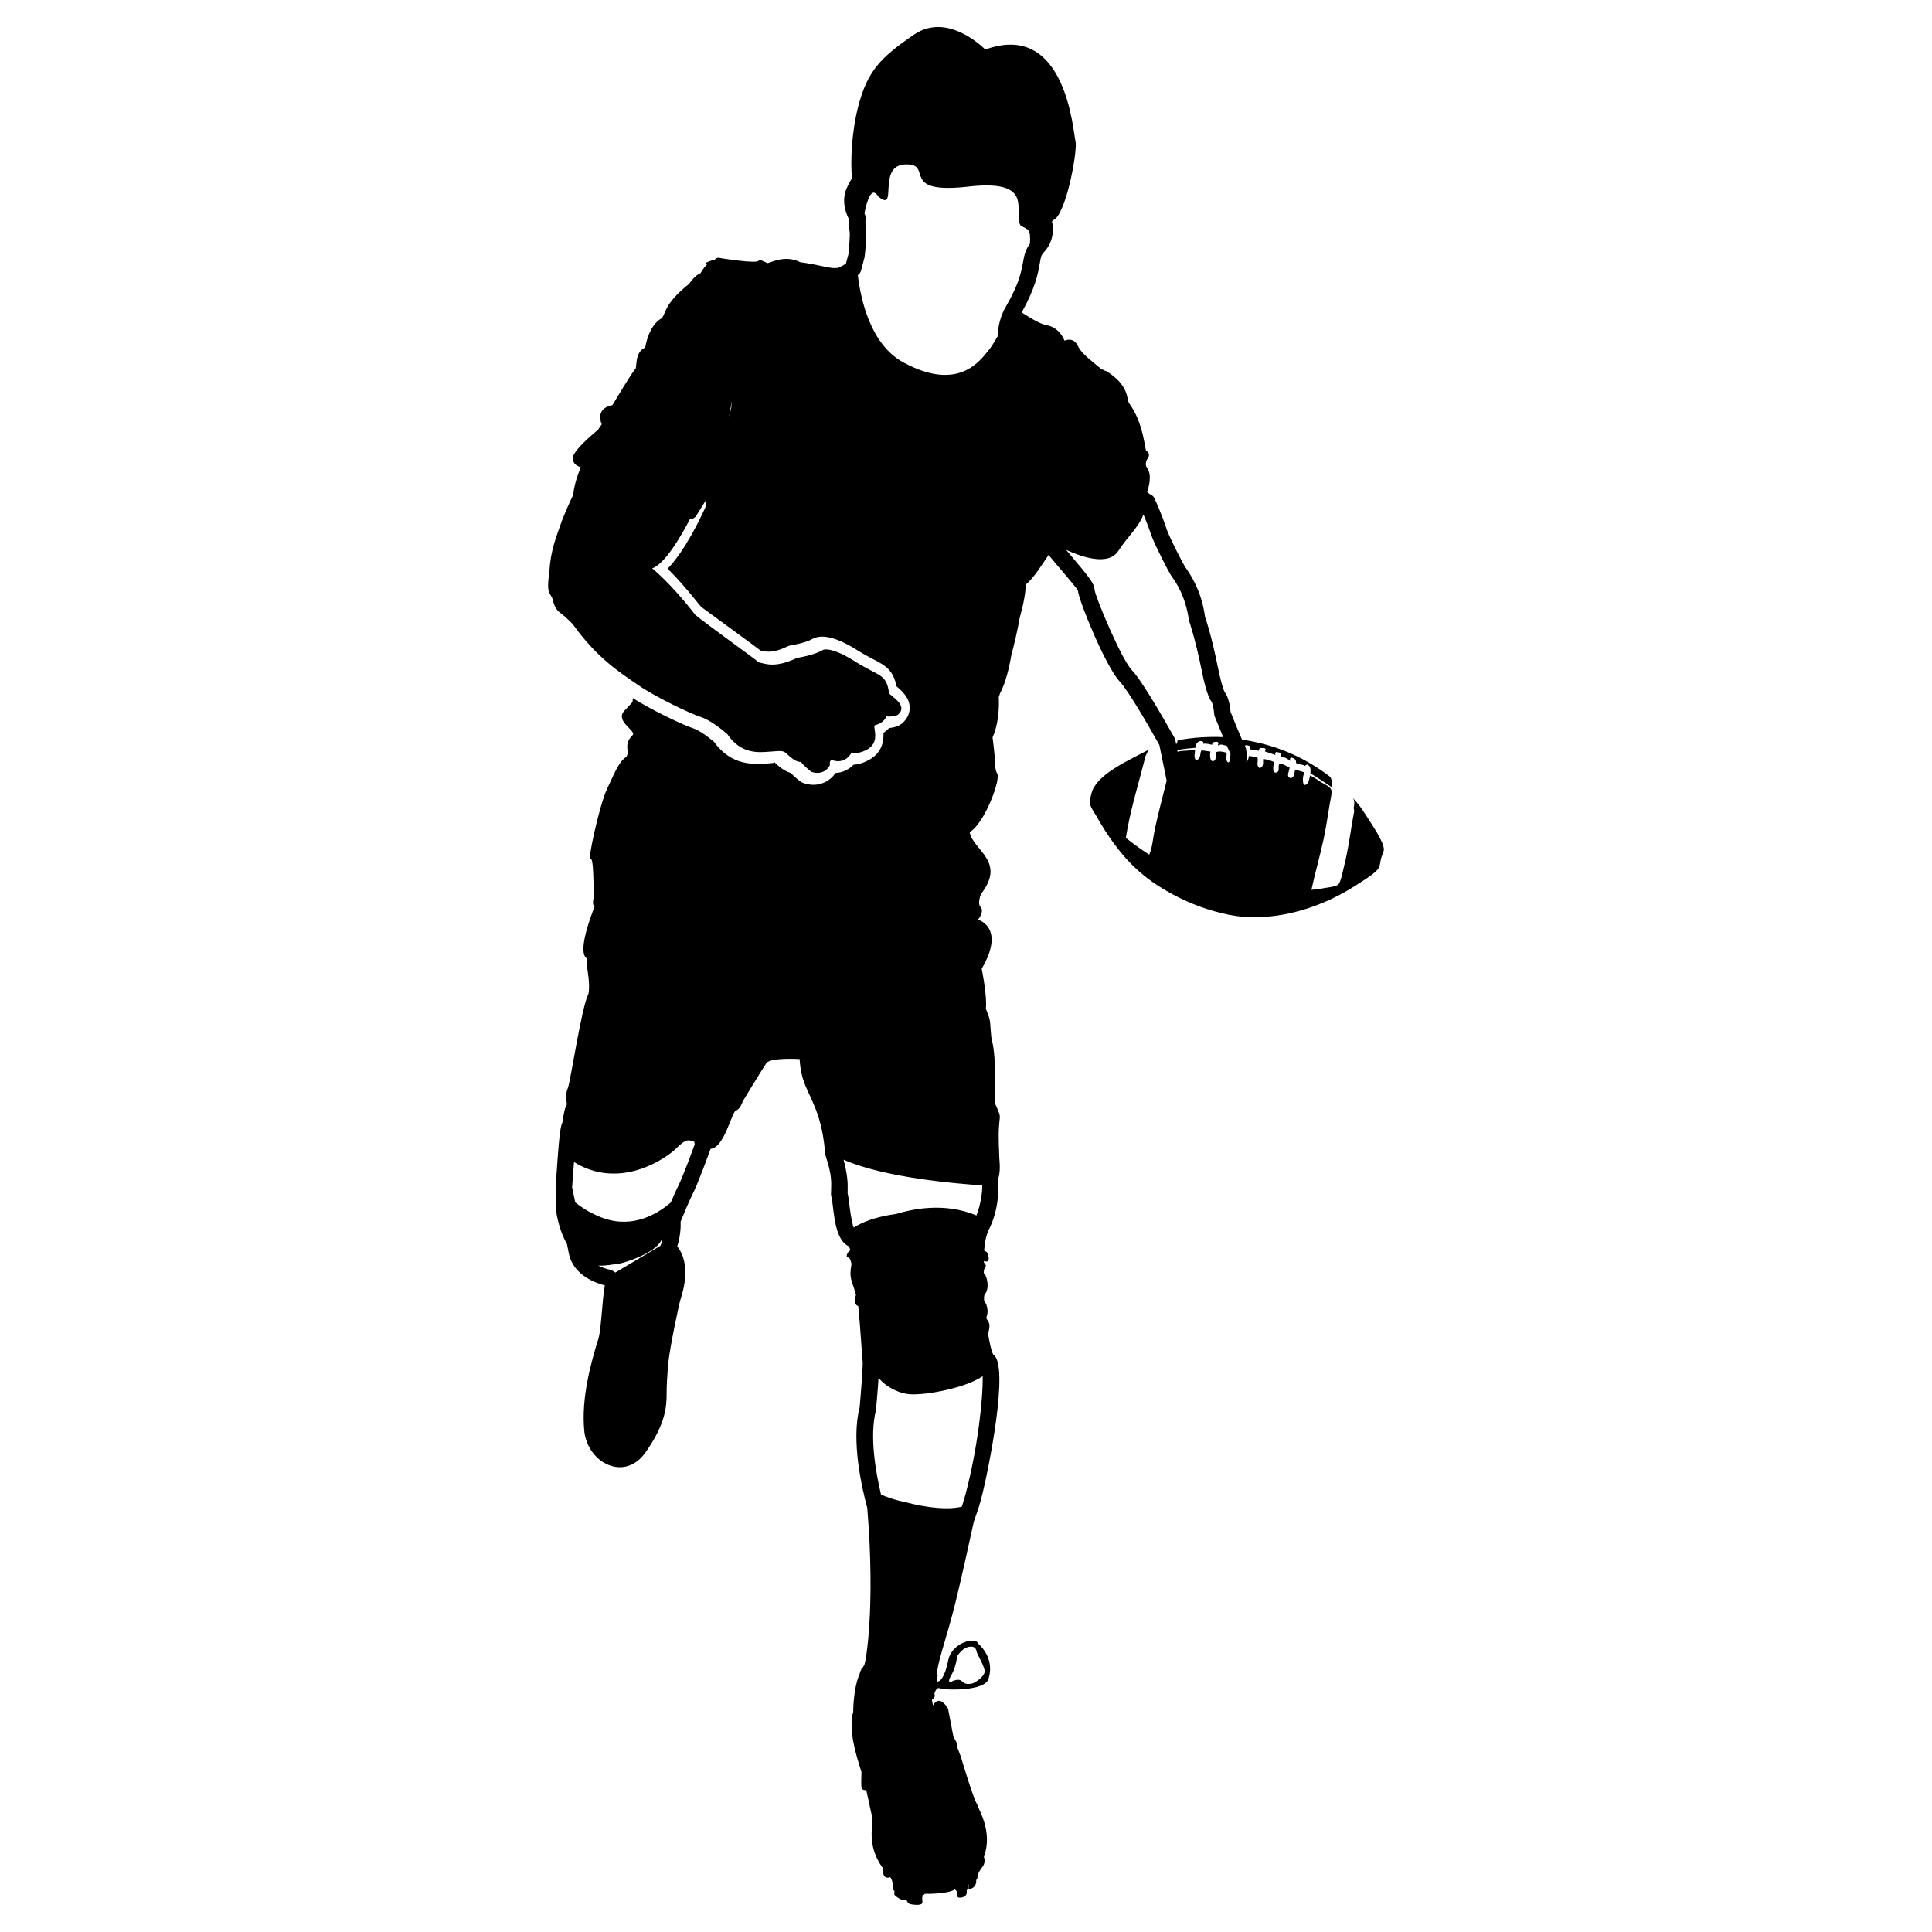
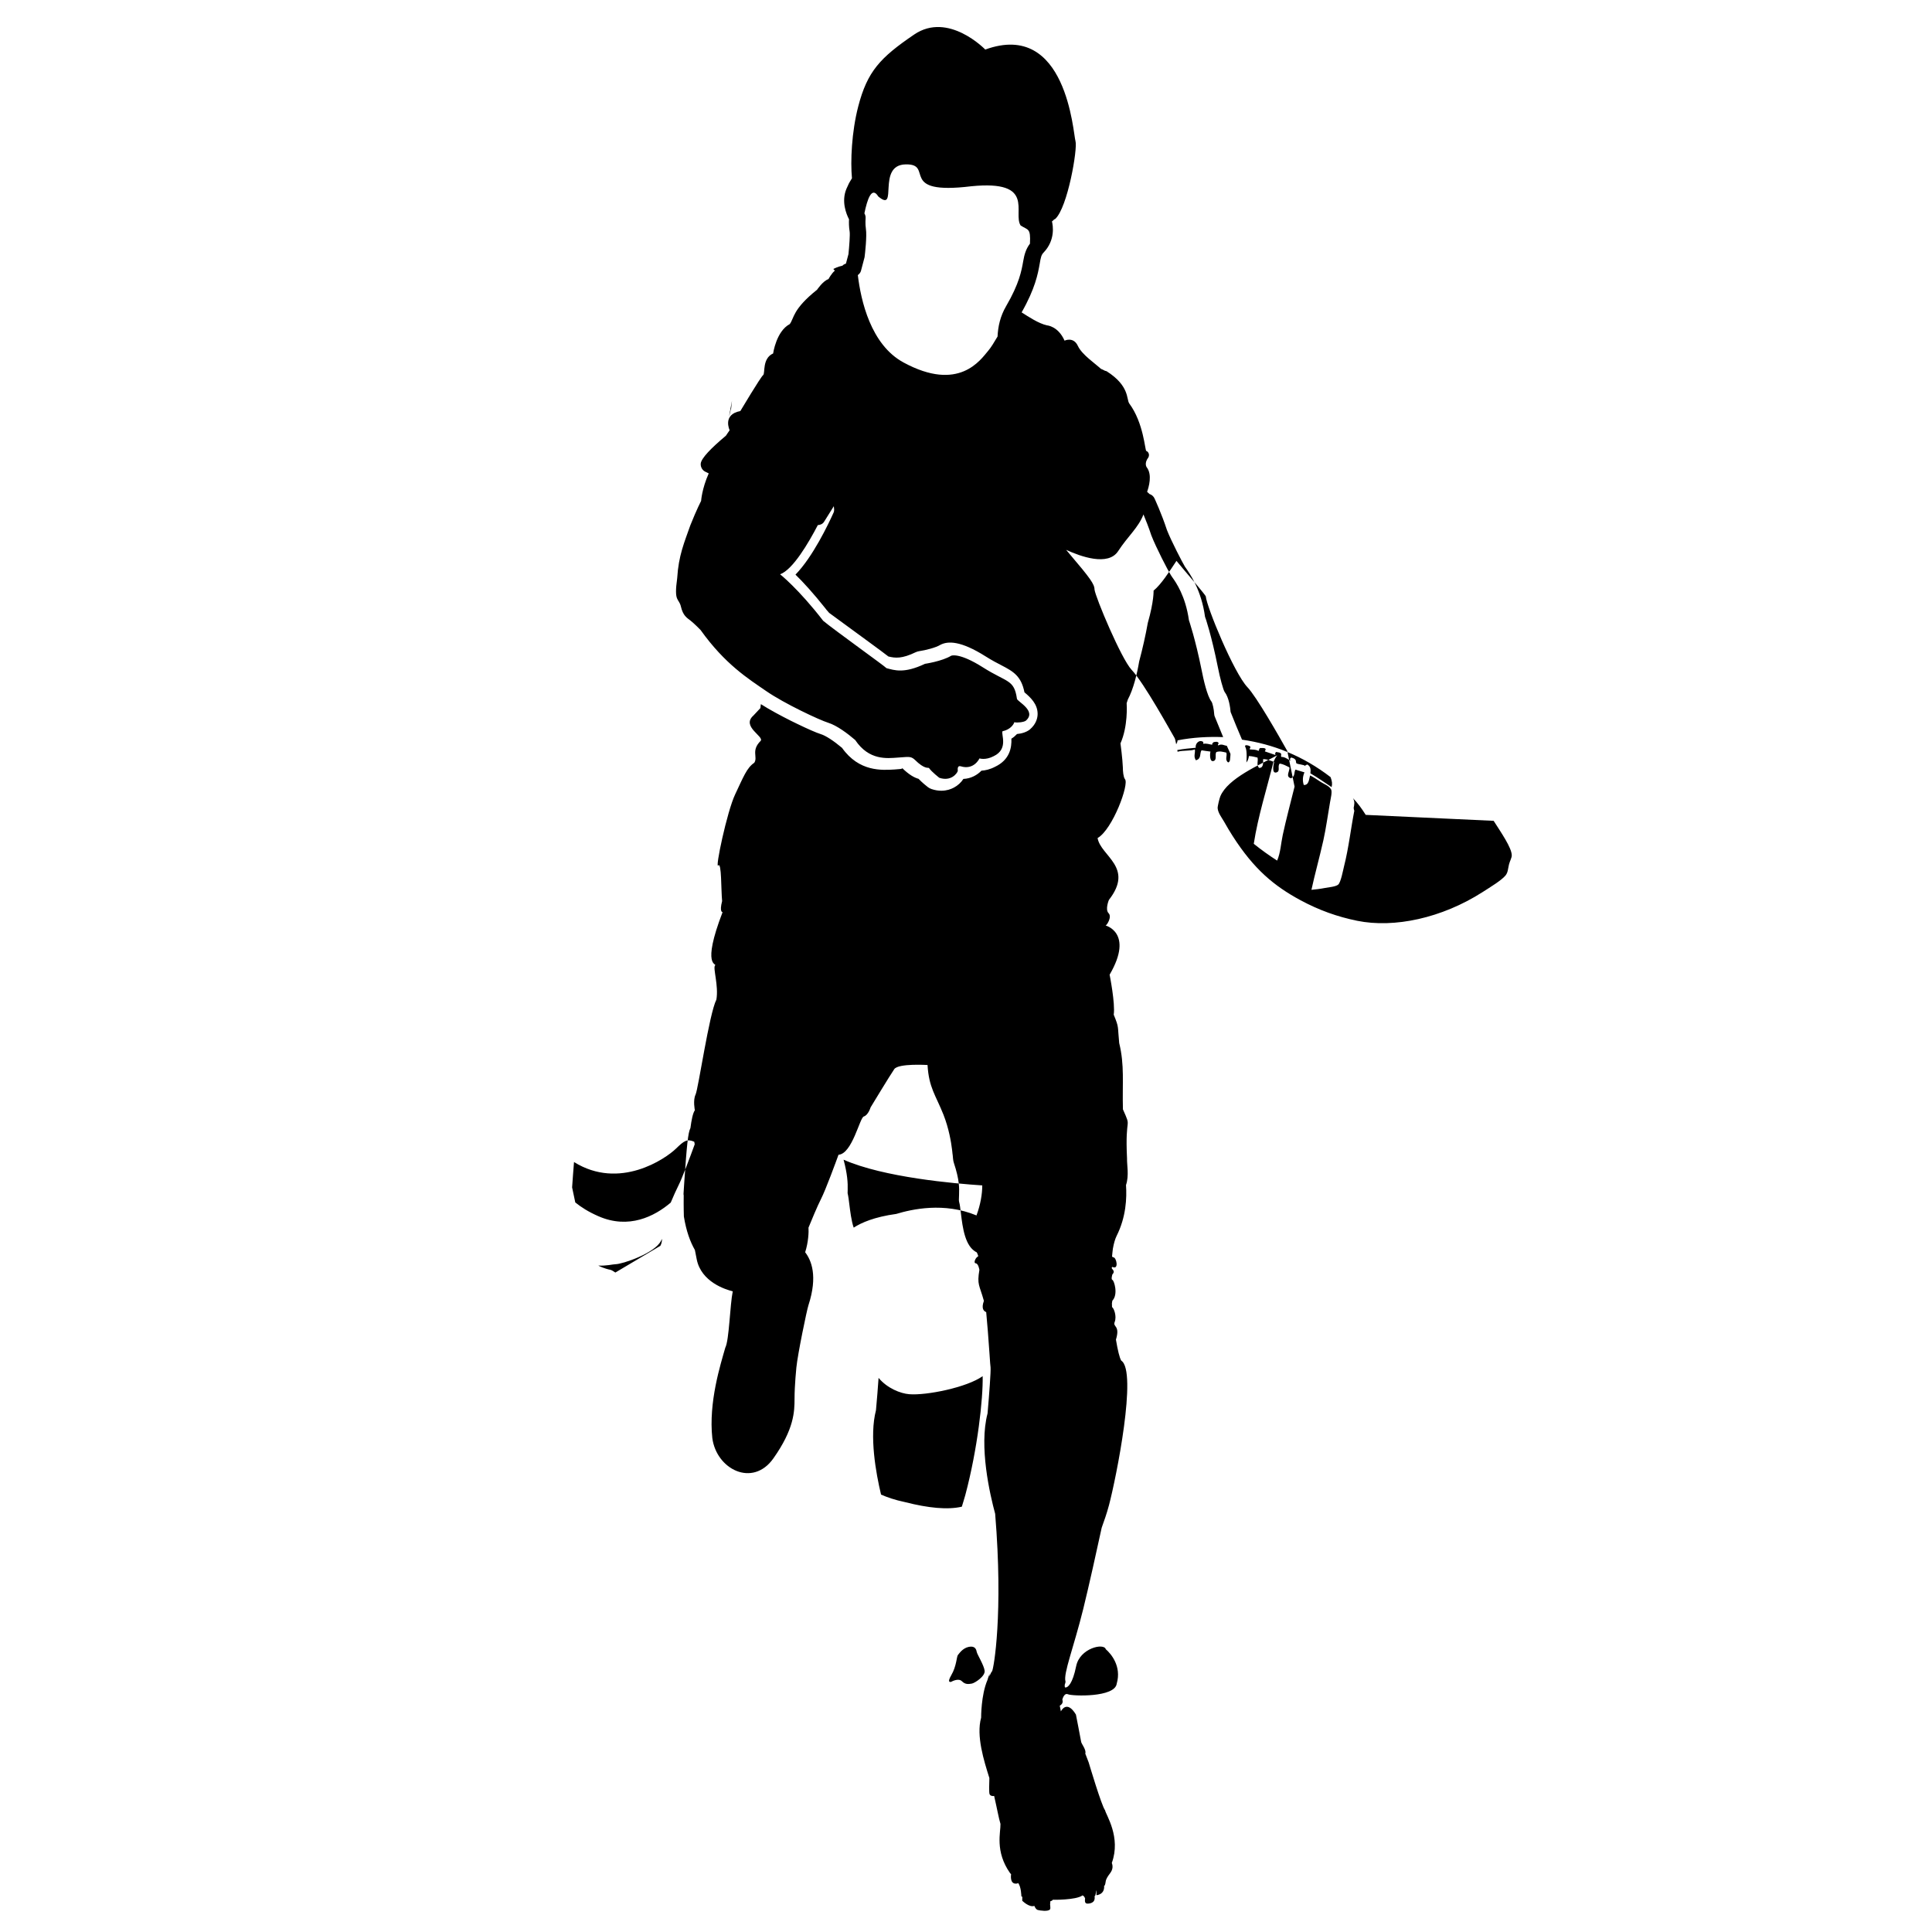
<svg xmlns="http://www.w3.org/2000/svg" fill="#000000" width="800px" height="800px" version="1.1" viewBox="144 144 512 512">
-   <path d="m505.93 359.95c-1.07-1.699-2.098-3.106-3.379-4.43 0.547 0.922 0.355 1.742 0.188 2.539 0 0.25 0.062 0.523 0.168 0.82-0.883 4.41-1.492 9.91-2.731 14.738-0.23 0.902-0.84 4.262-1.555 4.828-0.672 0.547-2.5 0.691-3.527 0.883-1.281 0.25-2.434 0.379-3.547 0.484 0.883-4.113 2.098-8.375 3.168-13.16 0.691-3.106 1.176-6.695 1.762-10.055 0.148-0.902 0.629-2.75 0.273-3.402-0.504-0.922-1.848-1.406-2.707-1.953-0.988-0.652-1.891-1.258-2.832-1.742-0.316 0.82-0.273 2.644-1.699 2.519-0.379-1.195-0.273-2.289 0.188-3.336-0.777-0.273-1.594-0.441-2.371-0.734-0.504 0.754 0.02 1.68-1.176 2.309-1.617-0.398-0.273-1.996-0.441-2.898-0.84-0.418-1.68-0.883-2.562-1.008-0.715 0.672 0.273 2.035-0.883 2.352-1.301 0.355-0.754-2.035-0.609-2.769-0.965-0.355-1.91-0.777-2.918-0.754-0.043 0.754 0.25 2.289-1.027 2.332-0.859-0.734-0.188-1.848-0.461-2.75-0.754-0.168-1.492-0.398-2.289-0.398-0.02 0.484-0.25 1.219-0.652 1.699 0.211-2.832-0.105-3.82-0.316-4.176 0-0.02-0.043-0.082-0.043-0.105 0.02-0.105 0.02-0.211 0.188-0.293 0.418 0 0.82 0.062 1.195 0.355 0.148 0.293-0.23 0.484-0.125 0.754 0.777 0.062 1.574 0 2.289 0.398 0.336-0.23 0-0.566 0.523-0.777 0.461 0.082 0.965-0.125 1.363 0.23 0.082 0.25-0.082 0.461-0.188 0.672 0.945 0.316 1.867 0.629 2.812 0.965-0.125-0.316-0.125-0.586 0.211-0.82 0.398 0.148 0.84 0.062 1.195 0.355 0.293 0.355-0.062 0.609 0.148 0.965 0.902-0.02 1.68 0.566 2.477 1.07-0.273-0.355-0.23-0.672 0.168-0.922 0.504 0.188 0.859 0.25 1.133 0.672 0.125 0.188 0.125 0.754 0.168 0.82 0.398 0.398 2.035 0.316 2.457 0.82-0.148-0.379 0.23-0.23 0.461-0.461 1.027 0.566 0.945 1.555 0.84 2.352 1.891 1.09 3.758 2.434 5.625 3.652 0.23-0.945 0.105-1.594-0.273-2.644-7.367-5.668-15.262-8.754-23.469-9.93-0.883-2.016-2.141-5.102-3.023-7.328-0.105-1.195-0.441-3.863-1.594-5.332-0.379-0.609-1.219-3.672-1.785-6.551-1.68-8.418-3.359-13.352-3.402-13.352-0.02 0-0.02 0 0 0-0.965-7.074-3.945-11.336-5.332-13.289-0.566-0.922-3.652-6.844-4.766-9.719-1.426-4.367-3.234-8.23-3.297-8.375-0.25-0.547-0.734-0.965-1.324-1.156l-0.629-0.586c0.418-1.176 1.449-4.535-0.125-6.527 0 0-0.734-1.027 0.461-2.582 0.461-0.902-0.188-1.637-0.547-1.699-0.355-0.062-0.672-7.43-4.535-12.617-0.754-1.113 0.125-4.641-5.984-8.523-0.148-0.082-0.293-0.062-0.441-0.125-0.484-0.25-1.07-0.547-1.07-0.547 0.125 0.082 0.211 0.23 0.336 0.316-0.02 0-0.02 0-0.043-0.02-1.723-1.637-5.289-3.945-6.402-6.34-1.176-2.539-3.527-1.387-3.527-1.387-1.699-3.863-4.641-4.051-4.641-4.051-2.266-0.504-4.914-2.289-6.738-3.441 3.609-6.34 4.324-10.266 4.785-12.848 0.293-1.762 0.441-2.414 1.051-3.023 3.129-3.273 2.477-7.137 2.203-8.23 0.316-0.188 0.504-0.586 0.859-0.652 3.316-3.023 5.984-18.703 5.375-20.637-0.609-1.93-2.289-32.117-23.91-24.266 0 0-9.781-10.141-18.828-3.988-9.047 6.152-12.426 9.781-14.84 19.082-1.762 6.801-2.078 14.57-1.66 19.02-0.336 0.609-0.754 1.156-1.027 1.848l-0.441 0.961c-1.387 3.316-0.043 6.656 0.691 8.062-0.043 0.754-0.043 2.035 0.168 3.273 0.125 0.82-0.105 3.883-0.316 5.961l-0.672 2.519c-0.273 0.168-0.609 0.379-0.902 0.547-0.715 0.355-1.281 0.672-1.449 0.609-0.355-0.148-0.082 0.355-3.777-0.461-3.672-0.82-5.941-1.07-5.941-1.07-4.406-2.207-8.332 0.457-8.793 0.207-0.441-0.25-2.098-1.051-2.266-0.691 0 1.09-10.77-0.715-10.77-0.715s-0.59 0.145-0.926 0.543c-1.133 0.211-2.414 0.859-2.414 0.859 0.148 0.129 0.23 0.316 0.398 0.465-0.902 0.734-1.68 2.227-1.68 2.227-1.488 0.5-3.019 2.812-3.019 2.812-6.57 5.246-6.066 7.559-7.242 9.109-3.59 1.891-4.41 7.789-4.41 7.789-2.961 1.32-2.059 5.289-2.644 5.731-0.609 0.418-6.047 9.531-6.047 9.531-4.828 0.902-2.832 5.082-2.832 5.082-0.461 0.625-0.59 0.879-0.988 1.445-3.926 3.297-6.551 5.981-6.676 7.41-0.062 0.902 0.422 1.762 1.219 2.141l0.902 0.441c-1.828 4.113-2.016 7.285-2.016 7.285s-1.133 2.16-2.856 6.465c-1.594 4.535-3.125 8.02-3.484 14-0.922 6.508 0.441 5.207 0.988 7.559 0.547 2.352 1.531 2.938 2.5 3.672 0.941 0.715 2.703 2.519 2.703 2.519 6.508 9.109 12.637 12.91 17.422 16.207 4.812 3.316 14.09 7.66 16.398 8.375 2.309 0.715 5.207 2.898 7.16 4.578 3.672 5.481 8.461 4.848 11.23 4.66 2.769-0.168 3.441-0.441 4.492 0.504 2.789 2.769 3.629 2.035 3.84 2.266 0.734 1.051 2.731 2.582 2.731 2.582 3.129 1.051 4.723-1.195 4.891-1.805-0.082-0.859 0.043-1.406 0.734-1.258 3.57 1.133 5.016-2.078 5.016-2.078s1.594 0.547 3.758-0.586c4.031-1.91 1.891-5.879 2.352-6.613 1.91-0.398 2.898-1.637 3.129-2.394 0.754 0.211 2.562-0.02 3.043-0.398 2.981-2.582-2.266-5.082-2.352-5.793-0.734-5.207-2.582-4.262-9.004-8.332-6.422-4.074-8.438-3.086-8.438-3.086-2.394 1.465-6.93 2.137-6.93 2.137-5.606 2.664-8.145 1.68-10.203 1.152-0.293-0.418-13.875-10.137-16.773-12.551-6.527-8.461-11.418-12.324-11.418-12.324 3.379-1.238 7.496-8.25 9.992-13.035 0.672-0.043 1.301-0.293 1.68-0.922l2.562-4.094c0.062 0.566 0.188 1.133-0.062 1.699-1.387 3.086-5.504 11.734-10.098 16.438 1.953 1.891 4.746 4.934 7.894 8.902 0.211 0.316 0.379 0.484 0.82 0.988 0.059 0.078 0.121 0.121 0.184 0.227 0.336 0.25 1.113 0.82 2.035 1.492 1.996 1.449 4.934 3.609 7.66 5.606 3.465 2.539 5.144 3.777 6.023 4.473 1.848 0.461 3.609 0.629 7.262-1.133 0.301-0.129 0.613-0.234 0.93-0.277 1.617-0.23 4.387-0.922 5.606-1.68 1.973-1.027 5.352-1.113 11.965 3.066 1.723 1.09 3.086 1.785 4.176 2.352 3.297 1.699 5.269 2.918 6.129 7.18 1.66 1.387 3.441 3.106 3.484 5.625 0.02 1.09-0.336 2.731-2.035 4.199-0.902 0.734-2.203 1.113-3.422 1.219-0.418 0.441-0.902 0.883-1.492 1.238 0.105 2.332-0.418 5.606-4.344 7.453-1.324 0.691-2.582 0.965-3.59 1.027-1.133 1.156-2.769 2.098-4.785 2.184-0.586 0.922-1.492 1.762-2.539 2.309-0.777 0.418-1.91 0.82-3.297 0.82-0.797 0-1.66-0.125-2.602-0.441-0.379-0.129-0.715-0.316-0.988-0.527-0.418-0.316-1.512-1.199-2.453-2.184-1.133-0.316-2.519-1.07-4.387-2.898 0.211 0.211-0.188 0.273-0.715 0.316l-1.281 0.105c-3.297 0.188-9.363 0.672-13.898-5.731-2.246-1.891-4.344-3.254-5.668-3.652-1.152-0.359-3.484-1.387-6.086-2.648l-1.805-0.879c-2.75-1.387-5.648-2.938-7.957-4.41-0.062 0.484-0.125 1.051-0.125 1.051l-1.867 1.992c-3.254 2.898 2.957 5.543 1.93 6.699-2.602 2.582-0.672 4.281-1.68 5.793-1.992 1.324-2.898 3.801-5.078 8.398-2.164 4.578-5.375 19.859-4.473 18.828 0.902-1.027 0.734 6.465 1.027 9.426-0.777 3.023 0.125 2.938 0.125 2.938-5.711 14.84-1.363 13.496-1.996 14.129-0.629 0.629 0.988 5.312 0.355 9.047-1.91 3.715-4.785 23.637-5.519 25.168s-0.188 4.156-0.188 4.156c-0.547 0.754-0.902 2.664-1.176 4.723-0.652 1.219-0.965 4.746-1.617 14.129-0.043 0.398-0.062 0.797-0.082 1.238-0.043 0.715-0.082 1.176-0.125 1.953-0.02 0.168 0 0.355 0.043 0.523-0.043 2.856 0.043 5.582 0.043 5.582 0.652 3.988 1.699 6.738 2.918 8.879 0.168 0.84 0.355 1.785 0.484 2.457 1.176 6.023 7.66 8.039 9.551 8.5-0.754 3.715-0.945 12.973-1.973 14.926-1.258 4.43-4.473 14.484-3.441 23.973 1.09 8.27 10.684 13.16 16.184 5.375 5.5-7.789 5.606-12.387 5.606-15.871s0.484-8.207 0.484-8.207c0.355-3.57 2.769-15.219 3.191-16.48 2.562-7.852 0.734-11.988-0.859-14.066 0.859-2.707 0.965-5.375 0.883-6.527 0.586-1.469 2.414-5.856 3.336-7.641 1.176-2.266 4.094-10.223 4.617-11.672 3.633-0.25 5.625-9.824 6.695-10.141 1.195-0.355 1.805-2.414 1.805-2.414s5.184-8.566 6.277-10.141c1.09-1.574 8.816-1.09 8.816-1.09 0.355 6.047 2.164 7.977 4.219 13.16 1.449 3.672 2.035 7.305 2.266 9.172 0.02 0.293 0.062 0.441 0.082 0.691 0.02 0.293 0.062 0.629 0.062 0.629l0.02 0.02c0.082 0.797 0.125 1.699 0.316 2.227 1.531 4.617 1.449 6.719 1.387 8.566l-0.043 1.301c0 0.211 0.043 0.418 0.082 0.609 0.188 0.609 0.293 1.66 0.441 2.832 0.484 4.008 1.113 8.941 4.219 10.453 0.105 0.188 0.23 0.484 0.355 0.859-0.02 0.062 0.02 0.211-0.02 0.23-0.609 0.188-1.324 1.742-0.609 1.805 0.715 0.062 0.965 1.742 0.965 1.742-0.672 3.988 0 3.926 1.195 8.207-0.777 2.121 0.02 2.75 0.609 2.981 0.293 3.129 0.586 6.758 0.883 11.148 0.125 1.973 0.23 3.297 0.273 3.484 0.105 0.965-0.355 7.16-0.797 12.219-2.309 8.754 0.609 21.41 2.016 26.598 2.184 26.449-0.379 41.059-0.82 41.73-0.336 0.355-0.484 0.945-0.734 1.406 0.043-0.441 0.125-0.734 0.125-0.734s-0.355 0.691-0.609 1.637c-1.723 4.008-1.68 9.949-1.68 9.992-1.344 4.828 0.734 11.379 2.184 15.996-0.062 1.492-0.105 3.82 0.043 4.242 0.188 0.441 0.672 0.609 1.219 0.504 0.754 3.254 1.238 6.004 1.68 7.41 0.082 2.164-1.531 7.242 2.539 13.035 0.062 0.105 0.211 0.188 0.273 0.293-0.125 0.988-0.105 2.75 1.594 2.477 0.125-0.02 0.148-0.125 0.25-0.148 0.84 0.922 0.883 3.527 0.883 3.527s0.211 0.105 0.25 0.148v0.02l-0.02 1.008s1.867 1.867 3.211 1.363c0 0 0.336 0.945 0.922 1.09 0.566 0.148 2.688 0.484 3.211-0.148 0.273-0.316-0.082-1.469 0.082-1.637 0.043-0.043-0.02-0.23-0.02-0.461 0.211-0.211 0.547-0.125 0.652-0.461 0 0 6.152 0.125 7.914-1.156 0 0 0.441 0.062 0.691 0.84-0.043 0.168-0.23 1.258 0.484 1.324 0.777 0.062 1.867-0.23 2.016-1.133 0.082-0.484 0.02-0.566 0-0.84 0.02-0.02 0.125-0.043 0.148-0.062 0.188-0.461 0.293-1.387 0.293-1.387l0.062-0.02v1.219s2.203-0.105 2.035-2.477c0.043-0.062 0.168-0.082 0.188-0.168 0.398-0.965-0.168-1.133 1.406-3.191 0.797-1.051 0.715-2.016 0.441-2.707 2.5-6.824-1.555-12.723-1.785-13.961-0.902-1.09-4.344-12.68-4.344-12.68l-0.902-2.352c0.355-0.902-0.988-2.539-1.09-3.086-0.082-0.547-1.387-7.242-1.387-7.242-2.477-4.094-3.988-0.84-3.988-0.84l-0.293-1.512c1.156-0.672 0.672-1.574 0.672-1.574s0.418-1.93 1.512-1.449c1.09 0.484 12.449 0.902 12.91-2.832 1.324-4.598-1.512-7.914-2.898-9.109-0.484-1.742-6.887-0.293-7.852 4.473-0.965 4.766-2.227 5.668-2.832 5.668-0.25 0-0.211-0.398-0.188-0.754 0.062-0.273 0.25-0.652 0.188-0.859-0.609-2.059 2.164-8.941 4.703-19.188 1.555-6.32 3.57-15.449 4.891-21.539 0.652-1.867 1.281-3.527 1.93-5.961 1.93-7.305 7.598-35.539 3.254-38.332-0.441-0.691-0.945-2.769-1.406-5.562 1.176-3.84-0.883-3.273-0.336-4.66 0.609-1.574-0.23-3.633-0.609-3.863-0.125-0.082-0.105-0.418-0.105-0.715 0-0.105-0.02-0.211-0.02-0.336 0.043-0.398 0.125-0.754 0.125-0.754 1.617-1.68 0.441-5.375 0-5.5-0.418-0.125 0-1.449 0-1.449 1.09-1.156-0.715-1.449 0-1.996 1.805 0.902 1.09-2.539 0.25-2.539-0.168 0-0.211-0.148-0.336-0.211 0.082-0.734 0.125-1.531 0.23-2.164-0.02 0 0.062-0.082 0.043-0.082h-0.02c0.23-1.281 0.547-2.371 0.945-3.191 2.539-5.059 2.731-10.078 2.5-13.496 0.859-2.562 0.211-5.394 0.273-7.031-0.586-11.965 1.363-7.516-1.09-13.035-0.188-6.969 0.461-11.672-0.988-17.57-0.461-4.617 0.02-3.945-1.449-7.516 0.441-2.981-1.09-10.602-1.09-10.602 6.613-11.316-1.363-13.121-1.09-13.035 0.273 0.082 1.805-2.266 0.82-3.254-0.988-0.988 0.082-3.527 0.082-3.527 6.781-8.691-2.184-11.586-3-16.395 3.988-2.266 8.461-14.402 7.242-15.617-0.418-0.586-0.547-2.098-0.547-3.129-0.082-2.266-0.629-6.34-0.629-6.34 1.996-4.492 1.68-10.141 1.637-10.664 0.105-0.316 0.211-0.652 0.316-0.965 1.469-2.75 2.434-6.719 3-10.078 0.922-3.484 1.699-6.906 2.289-10.223 1.66-5.793 1.531-8.543 1.531-8.543 2.078-1.742 4.051-4.871 6.066-7.894 0.523 0.652 1.301 1.574 2.246 2.688 1.68 1.953 5.164 6.047 5.519 6.695 0.23 2.812 7.43 20.277 11.043 24.098 2.414 2.539 8.27 12.805 10.559 16.898l1.93 9.445c-1.07 4.324-2.227 8.629-3.129 12.805-0.504 2.332-0.586 4.723-1.492 6.801-2.098-1.344-4.156-2.812-6.191-4.449 1.133-7.328 3.422-14.465 5.207-21.664 0.273-0.609 0.547-1.219 1.008-1.785-4.766 2.582-13.059 6.086-15.074 10.852-0.23 0.547-0.754 2.688-0.715 3.168 0.105 1.258 1.133 2.562 1.723 3.59 0.754 1.324 1.531 2.664 2.246 3.758 5.668 8.859 11.02 13.266 17.969 17.023 4.914 2.644 9.719 4.367 15.031 5.457 9.824 1.996 22.418-0.691 33.23-7.598 1.91-1.238 5.016-3.086 6.109-4.43 0.652-0.82 0.629-1.805 0.902-2.898 0.188-0.797 0.734-1.742 0.734-2.394 0.027-1.988-2.934-6.231-4.801-9.168zm-109.81 227.95c1.363-2.309 1.406-4.934 1.723-5.289 0.316-0.355 1.258-1.867 2.938-2.184 1.68-0.316 1.953 0.734 2.078 1.406 0.148 0.672 1.91 3.484 2.078 4.934 0.188 1.449-2.582 3.254-3.402 3.402-0.82 0.125-1.68 0.316-2.625-0.629-0.945-0.945-2.812 0.148-2.812 0.148 0.004-0.004-1.34 0.52 0.023-1.789zm73.348-241.85c-0.965-0.734-0.168-1.723-0.484-2.602-0.859-0.188-1.699-0.484-2.644-0.148-0.461 0.691 0.25 2.059-0.734 2.371-1.051 0.336-1.008-1.762-0.82-2.5-0.797-0.082-1.574-0.23-2.371-0.336-0.566 0.82 0.062 2.246-1.492 2.644-0.715-1.07-0.105-1.891-0.273-2.875-1.09 0.461-3.129 0.188-4.578 0.609l-0.082-0.441c1.66-0.316 3.273-0.461 4.891-0.609-0.211-1.051 0.922-2.309 1.996-1.531 0.125 0.188-0.168 0.293 0.062 0.484 0.82-0.168 1.555 0.148 2.309 0.25-0.062-0.273 0.105-0.504 0.441-0.715 0.379 0 0.82-0.23 1.156 0.125 0.336 0.316-0.316 0.461 0.02 0.777 0.859-0.547 1.574 0.043 2.246 0.082 0.398 0.902 0.734 1.66 0.965 2.121 0.043 0.273-0.082 1.113-0.125 1.723-0.125 0.234-0.125 0.504-0.48 0.57zm-131.49-95.832c-0.105 1.09-0.211 1.953-0.211 1.973-0.105 0.336-0.191 0.633-0.191 0.633 0 0.25-0.188 0.945-0.379 1.594 0.234-1.281 0.508-2.769 0.781-4.199zm45.469-10.16c-8.711-4.703-11.316-16.48-12.113-23.152 0.355-0.293 0.691-0.629 0.82-1.09l0.965-3.652c0.125-0.922 0.652-5.648 0.355-7.496-0.211-1.324-0.082-2.875-0.082-2.875 0.043-0.441-0.105-0.883-0.316-1.258 0.754-3.715 1.953-7.285 3.672-4.473 5.438 4.535-0.547-8.332 7.242-8.5 7.789-0.188-2.352 8.207 17.445 5.793 17.152-1.699 10.875 7.012 13.035 10.391 1.996 1.301 2.688 0.609 2.477 4.828-1.09 1.426-1.492 2.938-1.785 4.641-0.441 2.5-1.027 5.898-4.512 11.883-1.594 2.731-2.164 5.438-2.289 8.082-0.883 1.492-1.723 2.898-2.477 3.777-2.035 2.391-7.746 11.059-22.438 3.102zm-64.258 233.68c-0.043 0.105-0.148 0.293-0.188 0.418l-11.926 7.078-0.652-0.422c-0.23-0.168-0.523-0.273-0.82-0.336-0.043 0-1.512-0.293-3.066-1.09 2.141 0.125 3.926-0.355 4.555-0.355 1.805 0 10.41-2.898 12.051-6.152 0.148-0.273 0.211-0.336 0.336-0.566-0.102 0.484-0.078 0.922-0.289 1.426zm4.637-15.637c-0.547 1.07-1.363 2.898-2.078 4.598-4.281 3.652-11.125 7.137-19.164 3.609-2.688-1.176-4.598-2.414-6.129-3.652-0.379-1.828-0.715-3.402-0.84-3.988 0.148-2.266 0.336-4.555 0.504-6.719 12.051 7.516 24.227-0.84 27.016-3.547 2.203-2.141 2.961-2.644 4.848-1.828l0.125 0.672c-1.047 2.918-3.418 9.195-4.281 10.855zm80.484 0.043c0 2.246-0.461 5.082-1.531 7.957-8.605-3.57-17.066-1.66-21.266-0.398-5.816 0.797-9.277 2.332-11.273 3.633-0.609-1.66-0.965-4.641-1.133-5.961-0.148-1.258-0.293-2.394-0.484-3.168l0.02-0.902c0.062-1.742-0.082-4.242-1.09-7.977 10.602 4.695 29.391 6.332 36.758 6.816zm-4.492 82.055c-0.316 1.176-0.629 2.059-0.922 3.086-3.777 0.883-8.965 0.336-14.906-1.176-2.981-0.629-4.953-1.344-6.508-2.035-1.363-5.711-3.129-15.492-1.344-22.336 0.25-2.812 0.523-5.984 0.691-8.586 2.289 2.75 5.793 4.137 8.125 4.324 4.535 0.379 15.324-1.805 19.461-4.785 0.125 5.898-1.32 19.207-4.598 31.508zm44.062-218.7c-2.707-2.875-9.551-19.145-9.824-21.266 0-1.406-1.113-2.981-6.551-9.363-0.418-0.484-0.629-0.734-0.965-1.156 3.777 1.742 11.148 4.43 13.793 0.316 2.519-3.883 5.375-6.215 6.695-9.699 0.609 1.492 1.363 3.336 2.078 5.519 1.219 3.168 4.43 9.383 5.207 10.602 0.02 0.02 0.336 0.484 0.336 0.504 0.988 1.363 3.527 4.996 4.43 11.418 0.02 0.062 1.699 4.934 3.359 13.184 0.484 2.5 1.469 6.887 2.602 8.355 0.293 0.379 0.652 1.996 0.734 3.316 0 0.23 0.062 0.461 0.148 0.672 0.316 0.754 1.281 3.129 2.227 5.438-3.969-0.148-7.977 0.062-12.09 0.859 0 0.379-0.188 0.715-0.355 1.051l-0.23-1.09c-0.043-0.211-0.105-0.418-0.211-0.609-0.844-1.422-8.066-14.566-11.383-18.051z" />
+   <path d="m505.93 359.95c-1.07-1.699-2.098-3.106-3.379-4.43 0.547 0.922 0.355 1.742 0.188 2.539 0 0.25 0.062 0.523 0.168 0.82-0.883 4.41-1.492 9.91-2.731 14.738-0.23 0.902-0.84 4.262-1.555 4.828-0.672 0.547-2.5 0.691-3.527 0.883-1.281 0.25-2.434 0.379-3.547 0.484 0.883-4.113 2.098-8.375 3.168-13.16 0.691-3.106 1.176-6.695 1.762-10.055 0.148-0.902 0.629-2.75 0.273-3.402-0.504-0.922-1.848-1.406-2.707-1.953-0.988-0.652-1.891-1.258-2.832-1.742-0.316 0.82-0.273 2.644-1.699 2.519-0.379-1.195-0.273-2.289 0.188-3.336-0.777-0.273-1.594-0.441-2.371-0.734-0.504 0.754 0.02 1.68-1.176 2.309-1.617-0.398-0.273-1.996-0.441-2.898-0.84-0.418-1.68-0.883-2.562-1.008-0.715 0.672 0.273 2.035-0.883 2.352-1.301 0.355-0.754-2.035-0.609-2.769-0.965-0.355-1.91-0.777-2.918-0.754-0.043 0.754 0.25 2.289-1.027 2.332-0.859-0.734-0.188-1.848-0.461-2.75-0.754-0.168-1.492-0.398-2.289-0.398-0.02 0.484-0.25 1.219-0.652 1.699 0.211-2.832-0.105-3.82-0.316-4.176 0-0.02-0.043-0.082-0.043-0.105 0.02-0.105 0.02-0.211 0.188-0.293 0.418 0 0.82 0.062 1.195 0.355 0.148 0.293-0.23 0.484-0.125 0.754 0.777 0.062 1.574 0 2.289 0.398 0.336-0.23 0-0.566 0.523-0.777 0.461 0.082 0.965-0.125 1.363 0.23 0.082 0.25-0.082 0.461-0.188 0.672 0.945 0.316 1.867 0.629 2.812 0.965-0.125-0.316-0.125-0.586 0.211-0.82 0.398 0.148 0.84 0.062 1.195 0.355 0.293 0.355-0.062 0.609 0.148 0.965 0.902-0.02 1.68 0.566 2.477 1.07-0.273-0.355-0.23-0.672 0.168-0.922 0.504 0.188 0.859 0.25 1.133 0.672 0.125 0.188 0.125 0.754 0.168 0.82 0.398 0.398 2.035 0.316 2.457 0.82-0.148-0.379 0.23-0.23 0.461-0.461 1.027 0.566 0.945 1.555 0.84 2.352 1.891 1.09 3.758 2.434 5.625 3.652 0.23-0.945 0.105-1.594-0.273-2.644-7.367-5.668-15.262-8.754-23.469-9.93-0.883-2.016-2.141-5.102-3.023-7.328-0.105-1.195-0.441-3.863-1.594-5.332-0.379-0.609-1.219-3.672-1.785-6.551-1.68-8.418-3.359-13.352-3.402-13.352-0.02 0-0.02 0 0 0-0.965-7.074-3.945-11.336-5.332-13.289-0.566-0.922-3.652-6.844-4.766-9.719-1.426-4.367-3.234-8.23-3.297-8.375-0.25-0.547-0.734-0.965-1.324-1.156l-0.629-0.586c0.418-1.176 1.449-4.535-0.125-6.527 0 0-0.734-1.027 0.461-2.582 0.461-0.902-0.188-1.637-0.547-1.699-0.355-0.062-0.672-7.43-4.535-12.617-0.754-1.113 0.125-4.641-5.984-8.523-0.148-0.082-0.293-0.062-0.441-0.125-0.484-0.25-1.07-0.547-1.07-0.547 0.125 0.082 0.211 0.23 0.336 0.316-0.02 0-0.02 0-0.043-0.02-1.723-1.637-5.289-3.945-6.402-6.34-1.176-2.539-3.527-1.387-3.527-1.387-1.699-3.863-4.641-4.051-4.641-4.051-2.266-0.504-4.914-2.289-6.738-3.441 3.609-6.34 4.324-10.266 4.785-12.848 0.293-1.762 0.441-2.414 1.051-3.023 3.129-3.273 2.477-7.137 2.203-8.23 0.316-0.188 0.504-0.586 0.859-0.652 3.316-3.023 5.984-18.703 5.375-20.637-0.609-1.93-2.289-32.117-23.91-24.266 0 0-9.781-10.141-18.828-3.988-9.047 6.152-12.426 9.781-14.84 19.082-1.762 6.801-2.078 14.57-1.66 19.02-0.336 0.609-0.754 1.156-1.027 1.848l-0.441 0.961c-1.387 3.316-0.043 6.656 0.691 8.062-0.043 0.754-0.043 2.035 0.168 3.273 0.125 0.82-0.105 3.883-0.316 5.961l-0.672 2.519s-0.59 0.145-0.926 0.543c-1.133 0.211-2.414 0.859-2.414 0.859 0.148 0.129 0.23 0.316 0.398 0.465-0.902 0.734-1.68 2.227-1.68 2.227-1.488 0.5-3.019 2.812-3.019 2.812-6.57 5.246-6.066 7.559-7.242 9.109-3.59 1.891-4.41 7.789-4.41 7.789-2.961 1.32-2.059 5.289-2.644 5.731-0.609 0.418-6.047 9.531-6.047 9.531-4.828 0.902-2.832 5.082-2.832 5.082-0.461 0.625-0.59 0.879-0.988 1.445-3.926 3.297-6.551 5.981-6.676 7.41-0.062 0.902 0.422 1.762 1.219 2.141l0.902 0.441c-1.828 4.113-2.016 7.285-2.016 7.285s-1.133 2.16-2.856 6.465c-1.594 4.535-3.125 8.02-3.484 14-0.922 6.508 0.441 5.207 0.988 7.559 0.547 2.352 1.531 2.938 2.5 3.672 0.941 0.715 2.703 2.519 2.703 2.519 6.508 9.109 12.637 12.91 17.422 16.207 4.812 3.316 14.09 7.66 16.398 8.375 2.309 0.715 5.207 2.898 7.16 4.578 3.672 5.481 8.461 4.848 11.23 4.66 2.769-0.168 3.441-0.441 4.492 0.504 2.789 2.769 3.629 2.035 3.84 2.266 0.734 1.051 2.731 2.582 2.731 2.582 3.129 1.051 4.723-1.195 4.891-1.805-0.082-0.859 0.043-1.406 0.734-1.258 3.57 1.133 5.016-2.078 5.016-2.078s1.594 0.547 3.758-0.586c4.031-1.91 1.891-5.879 2.352-6.613 1.91-0.398 2.898-1.637 3.129-2.394 0.754 0.211 2.562-0.02 3.043-0.398 2.981-2.582-2.266-5.082-2.352-5.793-0.734-5.207-2.582-4.262-9.004-8.332-6.422-4.074-8.438-3.086-8.438-3.086-2.394 1.465-6.93 2.137-6.93 2.137-5.606 2.664-8.145 1.68-10.203 1.152-0.293-0.418-13.875-10.137-16.773-12.551-6.527-8.461-11.418-12.324-11.418-12.324 3.379-1.238 7.496-8.25 9.992-13.035 0.672-0.043 1.301-0.293 1.68-0.922l2.562-4.094c0.062 0.566 0.188 1.133-0.062 1.699-1.387 3.086-5.504 11.734-10.098 16.438 1.953 1.891 4.746 4.934 7.894 8.902 0.211 0.316 0.379 0.484 0.82 0.988 0.059 0.078 0.121 0.121 0.184 0.227 0.336 0.25 1.113 0.82 2.035 1.492 1.996 1.449 4.934 3.609 7.66 5.606 3.465 2.539 5.144 3.777 6.023 4.473 1.848 0.461 3.609 0.629 7.262-1.133 0.301-0.129 0.613-0.234 0.93-0.277 1.617-0.23 4.387-0.922 5.606-1.68 1.973-1.027 5.352-1.113 11.965 3.066 1.723 1.09 3.086 1.785 4.176 2.352 3.297 1.699 5.269 2.918 6.129 7.18 1.66 1.387 3.441 3.106 3.484 5.625 0.02 1.09-0.336 2.731-2.035 4.199-0.902 0.734-2.203 1.113-3.422 1.219-0.418 0.441-0.902 0.883-1.492 1.238 0.105 2.332-0.418 5.606-4.344 7.453-1.324 0.691-2.582 0.965-3.59 1.027-1.133 1.156-2.769 2.098-4.785 2.184-0.586 0.922-1.492 1.762-2.539 2.309-0.777 0.418-1.91 0.82-3.297 0.82-0.797 0-1.66-0.125-2.602-0.441-0.379-0.129-0.715-0.316-0.988-0.527-0.418-0.316-1.512-1.199-2.453-2.184-1.133-0.316-2.519-1.07-4.387-2.898 0.211 0.211-0.188 0.273-0.715 0.316l-1.281 0.105c-3.297 0.188-9.363 0.672-13.898-5.731-2.246-1.891-4.344-3.254-5.668-3.652-1.152-0.359-3.484-1.387-6.086-2.648l-1.805-0.879c-2.75-1.387-5.648-2.938-7.957-4.41-0.062 0.484-0.125 1.051-0.125 1.051l-1.867 1.992c-3.254 2.898 2.957 5.543 1.93 6.699-2.602 2.582-0.672 4.281-1.68 5.793-1.992 1.324-2.898 3.801-5.078 8.398-2.164 4.578-5.375 19.859-4.473 18.828 0.902-1.027 0.734 6.465 1.027 9.426-0.777 3.023 0.125 2.938 0.125 2.938-5.711 14.84-1.363 13.496-1.996 14.129-0.629 0.629 0.988 5.312 0.355 9.047-1.91 3.715-4.785 23.637-5.519 25.168s-0.188 4.156-0.188 4.156c-0.547 0.754-0.902 2.664-1.176 4.723-0.652 1.219-0.965 4.746-1.617 14.129-0.043 0.398-0.062 0.797-0.082 1.238-0.043 0.715-0.082 1.176-0.125 1.953-0.02 0.168 0 0.355 0.043 0.523-0.043 2.856 0.043 5.582 0.043 5.582 0.652 3.988 1.699 6.738 2.918 8.879 0.168 0.84 0.355 1.785 0.484 2.457 1.176 6.023 7.66 8.039 9.551 8.5-0.754 3.715-0.945 12.973-1.973 14.926-1.258 4.43-4.473 14.484-3.441 23.973 1.09 8.27 10.684 13.16 16.184 5.375 5.5-7.789 5.606-12.387 5.606-15.871s0.484-8.207 0.484-8.207c0.355-3.57 2.769-15.219 3.191-16.48 2.562-7.852 0.734-11.988-0.859-14.066 0.859-2.707 0.965-5.375 0.883-6.527 0.586-1.469 2.414-5.856 3.336-7.641 1.176-2.266 4.094-10.223 4.617-11.672 3.633-0.25 5.625-9.824 6.695-10.141 1.195-0.355 1.805-2.414 1.805-2.414s5.184-8.566 6.277-10.141c1.09-1.574 8.816-1.09 8.816-1.09 0.355 6.047 2.164 7.977 4.219 13.16 1.449 3.672 2.035 7.305 2.266 9.172 0.02 0.293 0.062 0.441 0.082 0.691 0.02 0.293 0.062 0.629 0.062 0.629l0.02 0.02c0.082 0.797 0.125 1.699 0.316 2.227 1.531 4.617 1.449 6.719 1.387 8.566l-0.043 1.301c0 0.211 0.043 0.418 0.082 0.609 0.188 0.609 0.293 1.66 0.441 2.832 0.484 4.008 1.113 8.941 4.219 10.453 0.105 0.188 0.23 0.484 0.355 0.859-0.02 0.062 0.02 0.211-0.02 0.23-0.609 0.188-1.324 1.742-0.609 1.805 0.715 0.062 0.965 1.742 0.965 1.742-0.672 3.988 0 3.926 1.195 8.207-0.777 2.121 0.02 2.75 0.609 2.981 0.293 3.129 0.586 6.758 0.883 11.148 0.125 1.973 0.23 3.297 0.273 3.484 0.105 0.965-0.355 7.16-0.797 12.219-2.309 8.754 0.609 21.41 2.016 26.598 2.184 26.449-0.379 41.059-0.82 41.73-0.336 0.355-0.484 0.945-0.734 1.406 0.043-0.441 0.125-0.734 0.125-0.734s-0.355 0.691-0.609 1.637c-1.723 4.008-1.68 9.949-1.68 9.992-1.344 4.828 0.734 11.379 2.184 15.996-0.062 1.492-0.105 3.82 0.043 4.242 0.188 0.441 0.672 0.609 1.219 0.504 0.754 3.254 1.238 6.004 1.68 7.41 0.082 2.164-1.531 7.242 2.539 13.035 0.062 0.105 0.211 0.188 0.273 0.293-0.125 0.988-0.105 2.75 1.594 2.477 0.125-0.02 0.148-0.125 0.25-0.148 0.84 0.922 0.883 3.527 0.883 3.527s0.211 0.105 0.25 0.148v0.02l-0.02 1.008s1.867 1.867 3.211 1.363c0 0 0.336 0.945 0.922 1.09 0.566 0.148 2.688 0.484 3.211-0.148 0.273-0.316-0.082-1.469 0.082-1.637 0.043-0.043-0.02-0.23-0.02-0.461 0.211-0.211 0.547-0.125 0.652-0.461 0 0 6.152 0.125 7.914-1.156 0 0 0.441 0.062 0.691 0.84-0.043 0.168-0.23 1.258 0.484 1.324 0.777 0.062 1.867-0.23 2.016-1.133 0.082-0.484 0.02-0.566 0-0.84 0.02-0.02 0.125-0.043 0.148-0.062 0.188-0.461 0.293-1.387 0.293-1.387l0.062-0.02v1.219s2.203-0.105 2.035-2.477c0.043-0.062 0.168-0.082 0.188-0.168 0.398-0.965-0.168-1.133 1.406-3.191 0.797-1.051 0.715-2.016 0.441-2.707 2.5-6.824-1.555-12.723-1.785-13.961-0.902-1.09-4.344-12.68-4.344-12.68l-0.902-2.352c0.355-0.902-0.988-2.539-1.09-3.086-0.082-0.547-1.387-7.242-1.387-7.242-2.477-4.094-3.988-0.84-3.988-0.84l-0.293-1.512c1.156-0.672 0.672-1.574 0.672-1.574s0.418-1.93 1.512-1.449c1.09 0.484 12.449 0.902 12.91-2.832 1.324-4.598-1.512-7.914-2.898-9.109-0.484-1.742-6.887-0.293-7.852 4.473-0.965 4.766-2.227 5.668-2.832 5.668-0.25 0-0.211-0.398-0.188-0.754 0.062-0.273 0.25-0.652 0.188-0.859-0.609-2.059 2.164-8.941 4.703-19.188 1.555-6.32 3.57-15.449 4.891-21.539 0.652-1.867 1.281-3.527 1.93-5.961 1.93-7.305 7.598-35.539 3.254-38.332-0.441-0.691-0.945-2.769-1.406-5.562 1.176-3.84-0.883-3.273-0.336-4.66 0.609-1.574-0.23-3.633-0.609-3.863-0.125-0.082-0.105-0.418-0.105-0.715 0-0.105-0.02-0.211-0.02-0.336 0.043-0.398 0.125-0.754 0.125-0.754 1.617-1.68 0.441-5.375 0-5.5-0.418-0.125 0-1.449 0-1.449 1.09-1.156-0.715-1.449 0-1.996 1.805 0.902 1.09-2.539 0.25-2.539-0.168 0-0.211-0.148-0.336-0.211 0.082-0.734 0.125-1.531 0.23-2.164-0.02 0 0.062-0.082 0.043-0.082h-0.02c0.23-1.281 0.547-2.371 0.945-3.191 2.539-5.059 2.731-10.078 2.5-13.496 0.859-2.562 0.211-5.394 0.273-7.031-0.586-11.965 1.363-7.516-1.09-13.035-0.188-6.969 0.461-11.672-0.988-17.57-0.461-4.617 0.02-3.945-1.449-7.516 0.441-2.981-1.09-10.602-1.09-10.602 6.613-11.316-1.363-13.121-1.09-13.035 0.273 0.082 1.805-2.266 0.82-3.254-0.988-0.988 0.082-3.527 0.082-3.527 6.781-8.691-2.184-11.586-3-16.395 3.988-2.266 8.461-14.402 7.242-15.617-0.418-0.586-0.547-2.098-0.547-3.129-0.082-2.266-0.629-6.34-0.629-6.34 1.996-4.492 1.68-10.141 1.637-10.664 0.105-0.316 0.211-0.652 0.316-0.965 1.469-2.75 2.434-6.719 3-10.078 0.922-3.484 1.699-6.906 2.289-10.223 1.66-5.793 1.531-8.543 1.531-8.543 2.078-1.742 4.051-4.871 6.066-7.894 0.523 0.652 1.301 1.574 2.246 2.688 1.68 1.953 5.164 6.047 5.519 6.695 0.23 2.812 7.43 20.277 11.043 24.098 2.414 2.539 8.27 12.805 10.559 16.898l1.93 9.445c-1.07 4.324-2.227 8.629-3.129 12.805-0.504 2.332-0.586 4.723-1.492 6.801-2.098-1.344-4.156-2.812-6.191-4.449 1.133-7.328 3.422-14.465 5.207-21.664 0.273-0.609 0.547-1.219 1.008-1.785-4.766 2.582-13.059 6.086-15.074 10.852-0.23 0.547-0.754 2.688-0.715 3.168 0.105 1.258 1.133 2.562 1.723 3.59 0.754 1.324 1.531 2.664 2.246 3.758 5.668 8.859 11.02 13.266 17.969 17.023 4.914 2.644 9.719 4.367 15.031 5.457 9.824 1.996 22.418-0.691 33.23-7.598 1.91-1.238 5.016-3.086 6.109-4.43 0.652-0.82 0.629-1.805 0.902-2.898 0.188-0.797 0.734-1.742 0.734-2.394 0.027-1.988-2.934-6.231-4.801-9.168zm-109.81 227.95c1.363-2.309 1.406-4.934 1.723-5.289 0.316-0.355 1.258-1.867 2.938-2.184 1.68-0.316 1.953 0.734 2.078 1.406 0.148 0.672 1.91 3.484 2.078 4.934 0.188 1.449-2.582 3.254-3.402 3.402-0.82 0.125-1.68 0.316-2.625-0.629-0.945-0.945-2.812 0.148-2.812 0.148 0.004-0.004-1.34 0.52 0.023-1.789zm73.348-241.85c-0.965-0.734-0.168-1.723-0.484-2.602-0.859-0.188-1.699-0.484-2.644-0.148-0.461 0.691 0.25 2.059-0.734 2.371-1.051 0.336-1.008-1.762-0.82-2.5-0.797-0.082-1.574-0.23-2.371-0.336-0.566 0.82 0.062 2.246-1.492 2.644-0.715-1.07-0.105-1.891-0.273-2.875-1.09 0.461-3.129 0.188-4.578 0.609l-0.082-0.441c1.66-0.316 3.273-0.461 4.891-0.609-0.211-1.051 0.922-2.309 1.996-1.531 0.125 0.188-0.168 0.293 0.062 0.484 0.82-0.168 1.555 0.148 2.309 0.25-0.062-0.273 0.105-0.504 0.441-0.715 0.379 0 0.82-0.23 1.156 0.125 0.336 0.316-0.316 0.461 0.02 0.777 0.859-0.547 1.574 0.043 2.246 0.082 0.398 0.902 0.734 1.66 0.965 2.121 0.043 0.273-0.082 1.113-0.125 1.723-0.125 0.234-0.125 0.504-0.48 0.57zm-131.49-95.832c-0.105 1.09-0.211 1.953-0.211 1.973-0.105 0.336-0.191 0.633-0.191 0.633 0 0.25-0.188 0.945-0.379 1.594 0.234-1.281 0.508-2.769 0.781-4.199zm45.469-10.16c-8.711-4.703-11.316-16.48-12.113-23.152 0.355-0.293 0.691-0.629 0.82-1.09l0.965-3.652c0.125-0.922 0.652-5.648 0.355-7.496-0.211-1.324-0.082-2.875-0.082-2.875 0.043-0.441-0.105-0.883-0.316-1.258 0.754-3.715 1.953-7.285 3.672-4.473 5.438 4.535-0.547-8.332 7.242-8.5 7.789-0.188-2.352 8.207 17.445 5.793 17.152-1.699 10.875 7.012 13.035 10.391 1.996 1.301 2.688 0.609 2.477 4.828-1.09 1.426-1.492 2.938-1.785 4.641-0.441 2.5-1.027 5.898-4.512 11.883-1.594 2.731-2.164 5.438-2.289 8.082-0.883 1.492-1.723 2.898-2.477 3.777-2.035 2.391-7.746 11.059-22.438 3.102zm-64.258 233.68c-0.043 0.105-0.148 0.293-0.188 0.418l-11.926 7.078-0.652-0.422c-0.23-0.168-0.523-0.273-0.82-0.336-0.043 0-1.512-0.293-3.066-1.09 2.141 0.125 3.926-0.355 4.555-0.355 1.805 0 10.41-2.898 12.051-6.152 0.148-0.273 0.211-0.336 0.336-0.566-0.102 0.484-0.078 0.922-0.289 1.426zm4.637-15.637c-0.547 1.07-1.363 2.898-2.078 4.598-4.281 3.652-11.125 7.137-19.164 3.609-2.688-1.176-4.598-2.414-6.129-3.652-0.379-1.828-0.715-3.402-0.84-3.988 0.148-2.266 0.336-4.555 0.504-6.719 12.051 7.516 24.227-0.84 27.016-3.547 2.203-2.141 2.961-2.644 4.848-1.828l0.125 0.672c-1.047 2.918-3.418 9.195-4.281 10.855zm80.484 0.043c0 2.246-0.461 5.082-1.531 7.957-8.605-3.57-17.066-1.66-21.266-0.398-5.816 0.797-9.277 2.332-11.273 3.633-0.609-1.66-0.965-4.641-1.133-5.961-0.148-1.258-0.293-2.394-0.484-3.168l0.02-0.902c0.062-1.742-0.082-4.242-1.09-7.977 10.602 4.695 29.391 6.332 36.758 6.816zm-4.492 82.055c-0.316 1.176-0.629 2.059-0.922 3.086-3.777 0.883-8.965 0.336-14.906-1.176-2.981-0.629-4.953-1.344-6.508-2.035-1.363-5.711-3.129-15.492-1.344-22.336 0.25-2.812 0.523-5.984 0.691-8.586 2.289 2.75 5.793 4.137 8.125 4.324 4.535 0.379 15.324-1.805 19.461-4.785 0.125 5.898-1.32 19.207-4.598 31.508zm44.062-218.7c-2.707-2.875-9.551-19.145-9.824-21.266 0-1.406-1.113-2.981-6.551-9.363-0.418-0.484-0.629-0.734-0.965-1.156 3.777 1.742 11.148 4.43 13.793 0.316 2.519-3.883 5.375-6.215 6.695-9.699 0.609 1.492 1.363 3.336 2.078 5.519 1.219 3.168 4.43 9.383 5.207 10.602 0.02 0.02 0.336 0.484 0.336 0.504 0.988 1.363 3.527 4.996 4.43 11.418 0.02 0.062 1.699 4.934 3.359 13.184 0.484 2.5 1.469 6.887 2.602 8.355 0.293 0.379 0.652 1.996 0.734 3.316 0 0.23 0.062 0.461 0.148 0.672 0.316 0.754 1.281 3.129 2.227 5.438-3.969-0.148-7.977 0.062-12.09 0.859 0 0.379-0.188 0.715-0.355 1.051l-0.23-1.09c-0.043-0.211-0.105-0.418-0.211-0.609-0.844-1.422-8.066-14.566-11.383-18.051z" />
</svg>